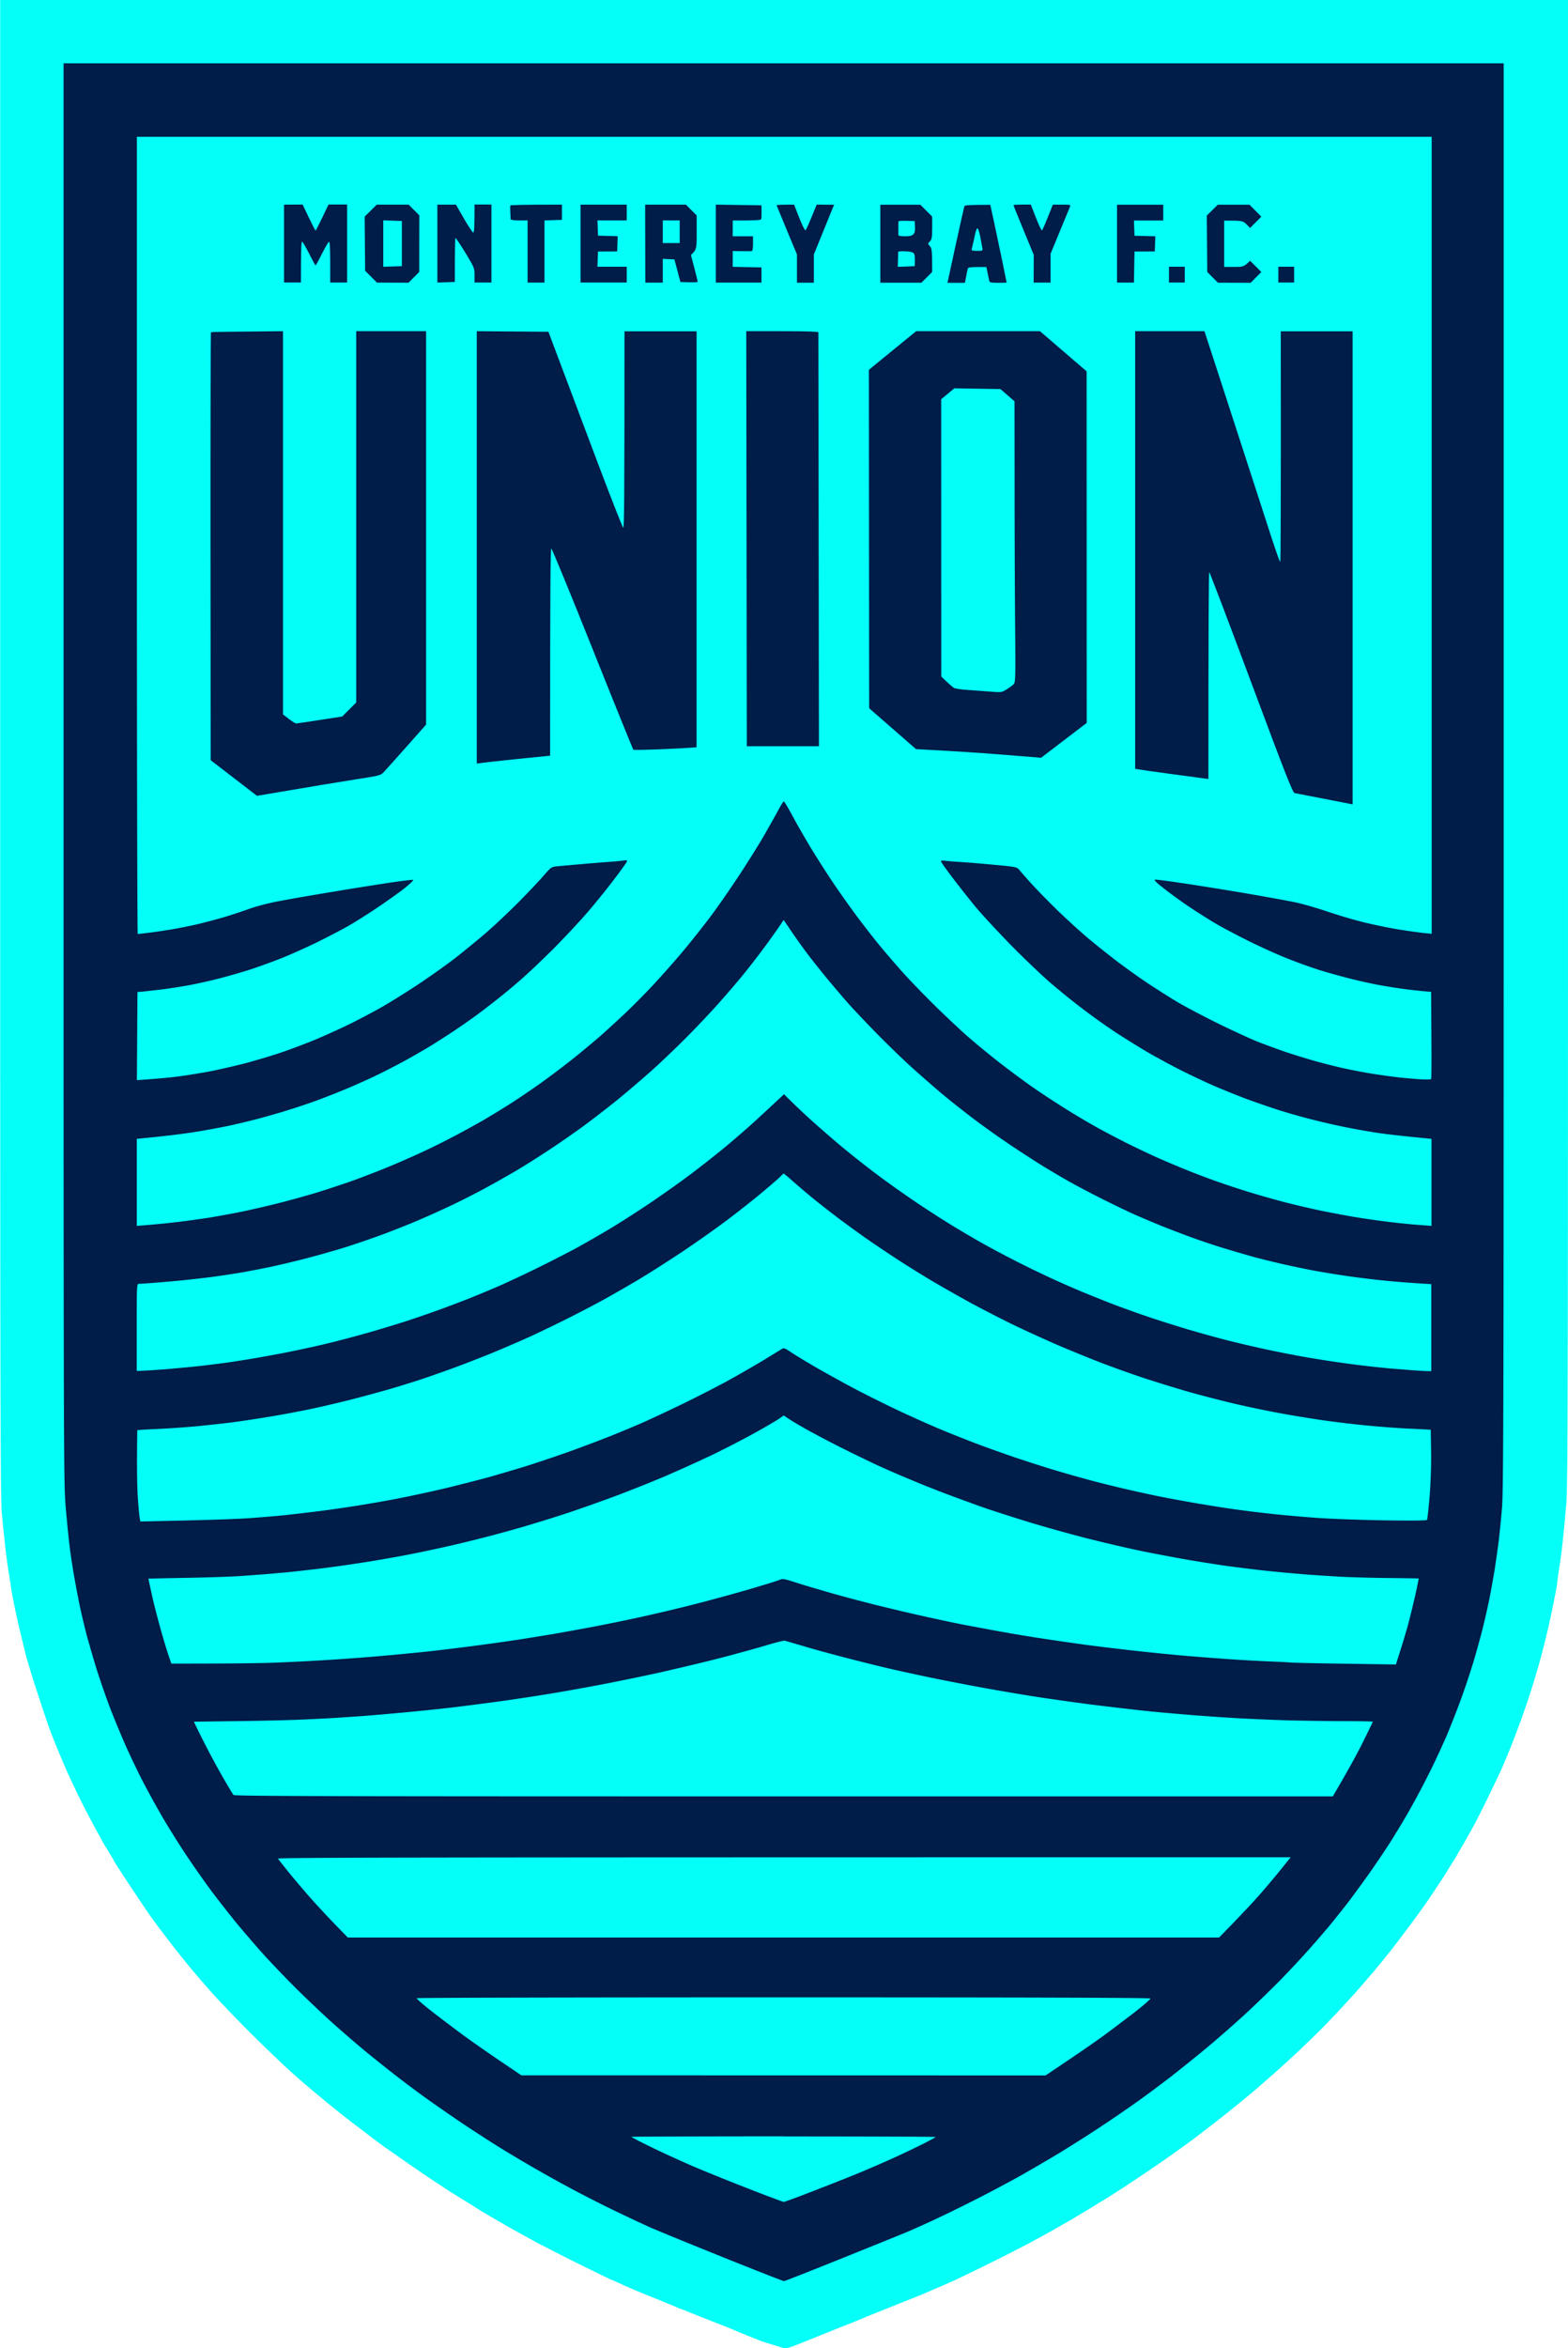
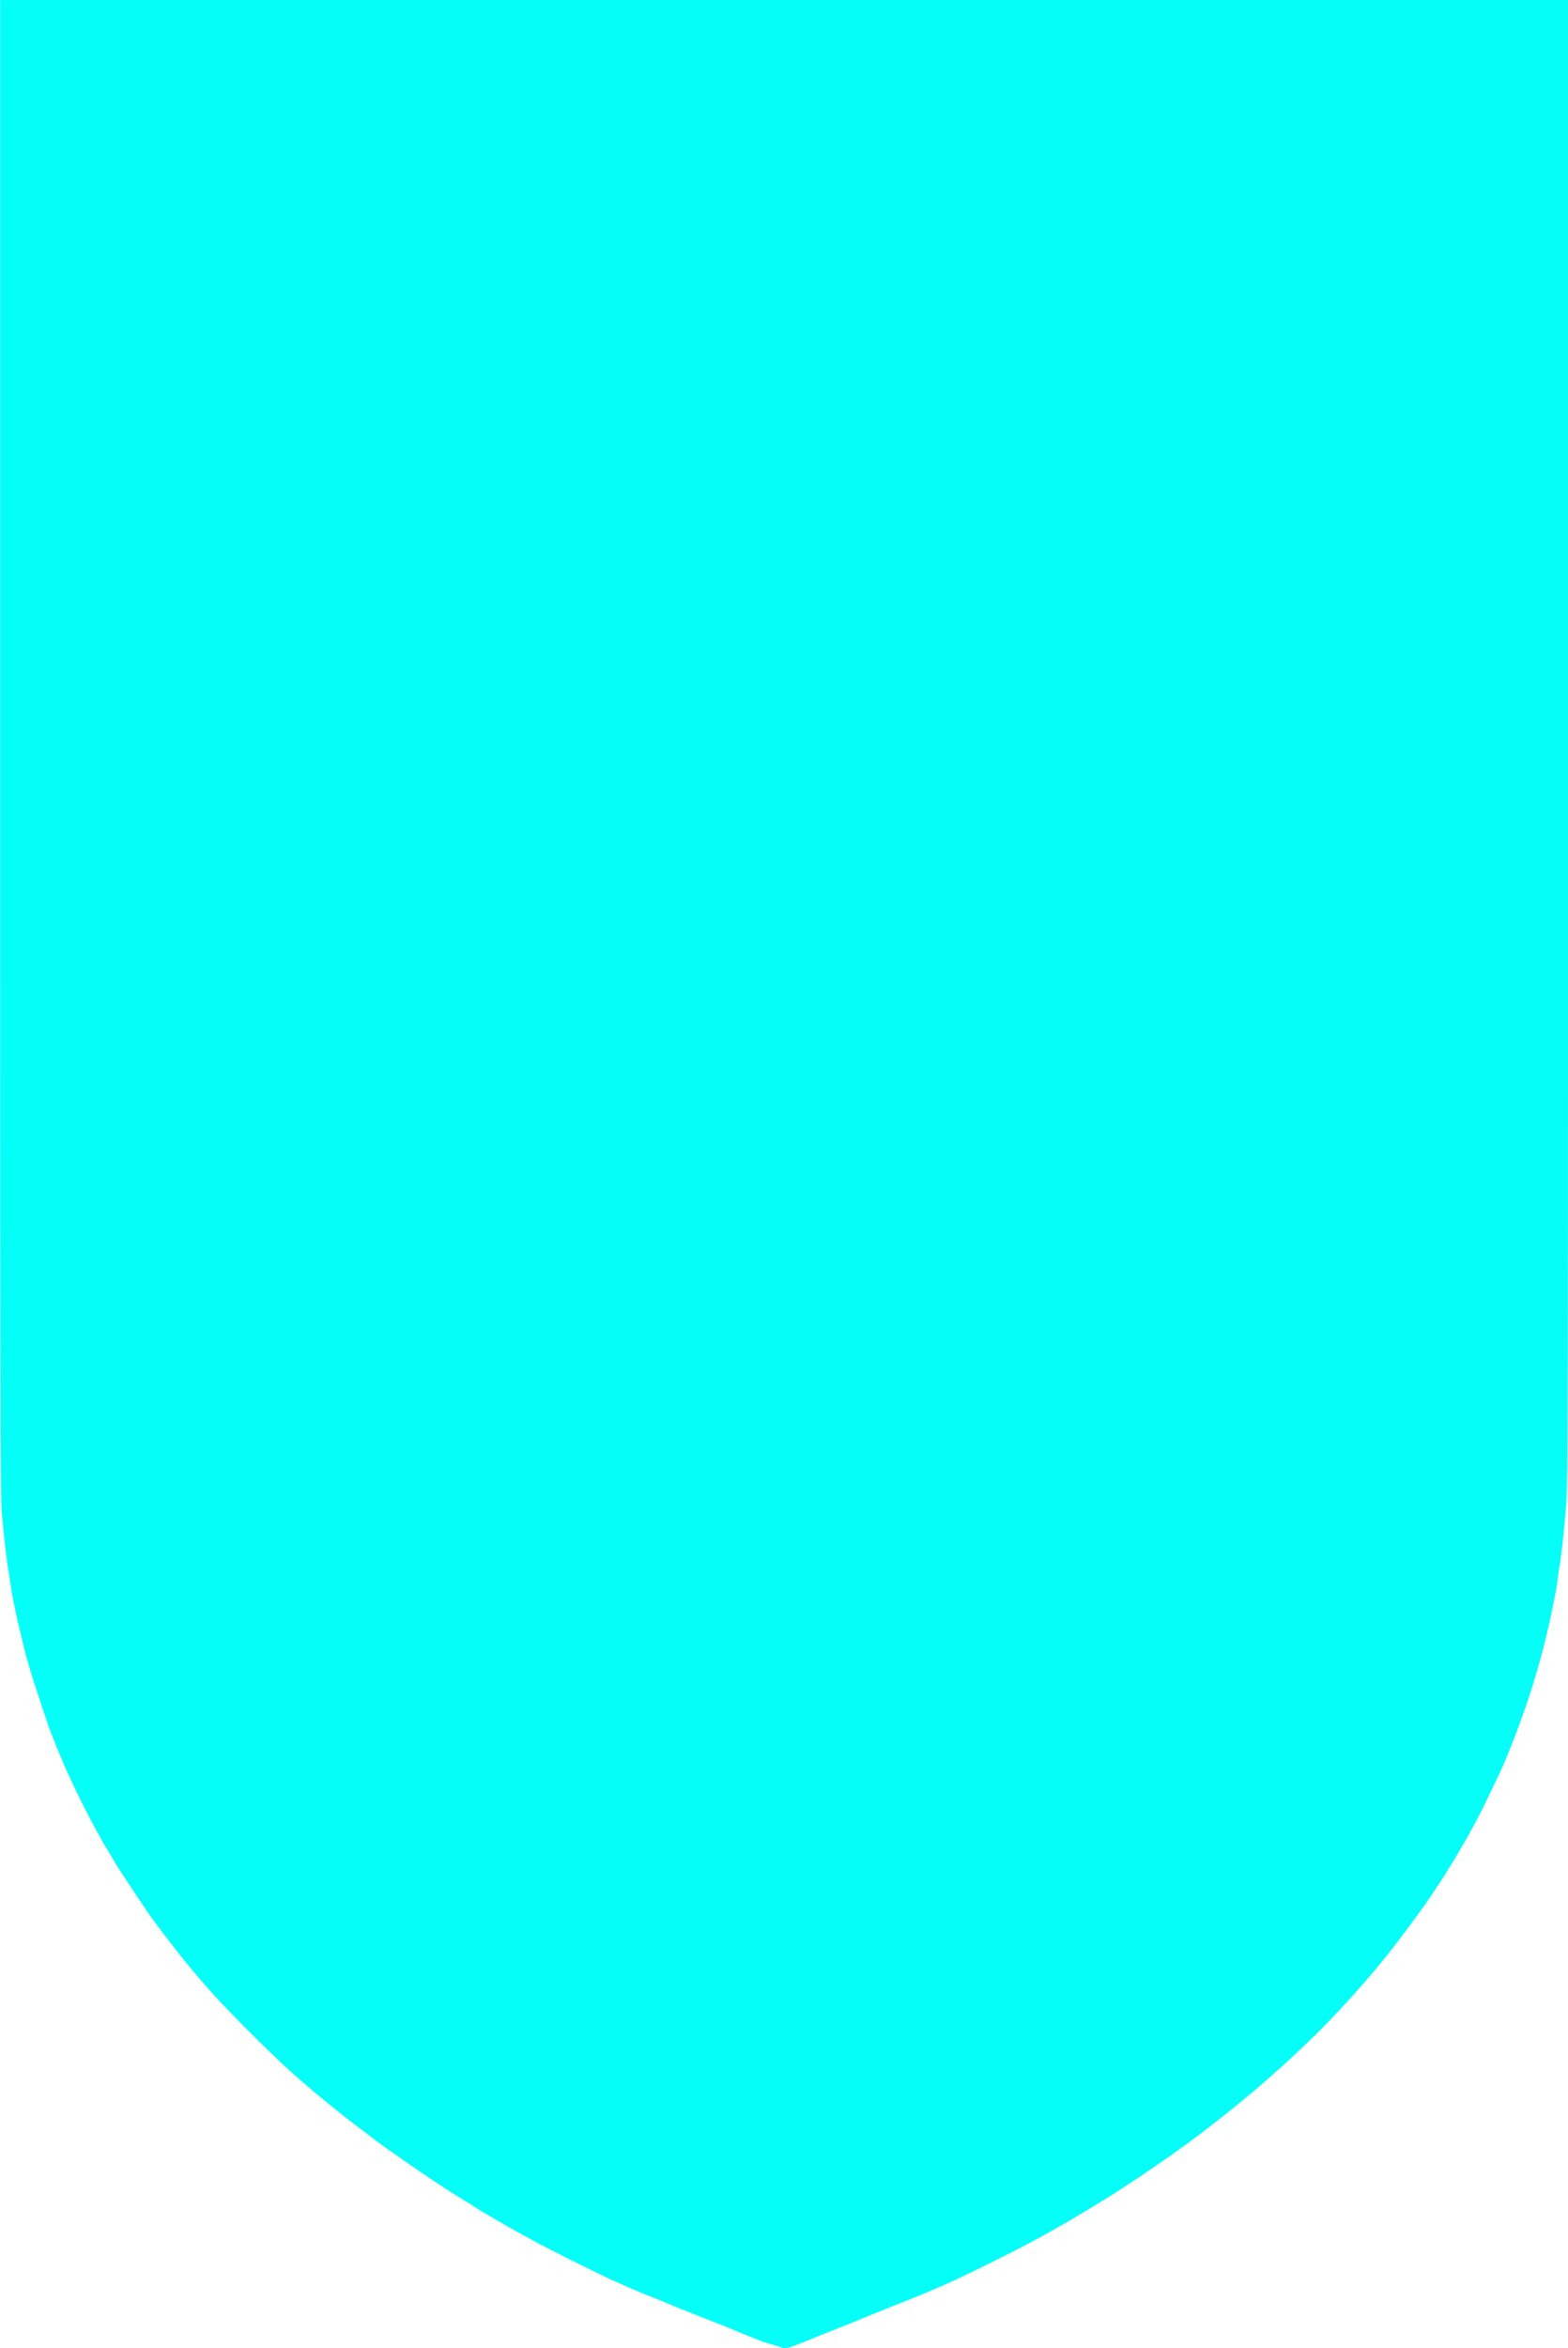
<svg xmlns="http://www.w3.org/2000/svg" baseProfile="tiny-ps" version="1.2" viewBox="0 0 167 249.93">
  <style>.s0{fill:#03fff8}.s1{fill:#001c48}</style>
  <path d="M0 0h167v78.95c0 70.72-.02 79.18-.19 81.18-.1 1.22-.27 2.98-.37 3.91-.1.93-.26 2.17-.36 2.77-.1.6-.19 1.27-.21 1.5-.02.23-.13.88-.24 1.44-.11.56-.29 1.43-.39 1.92-.1.5-.27 1.25-.37 1.68-.1.43-.29 1.22-.42 1.74-.14.53-.32 1.23-.41 1.56-.09.33-.33 1.17-.54 1.86-.2.69-.58 1.89-.84 2.65s-.58 1.68-.72 2.05c-.14.36-.35.93-.47 1.26-.12.33-.47 1.22-.78 1.99-.31.76-.72 1.71-.9 2.11-.19.4-.77 1.62-1.3 2.71-.53 1.09-1.24 2.5-1.59 3.13-.34.63-.85 1.52-1.12 1.99-.28.46-.54.92-.59 1.02-.05.1-.24.42-.44.72-.19.3-.44.7-.56.9-.11.2-.61.98-1.12 1.74-.5.76-1.05 1.57-1.21 1.8-.16.23-.49.69-.73 1.02-.24.33-.83 1.14-1.32 1.79-.49.65-1.15 1.52-1.46 1.92-.31.4-1.04 1.31-1.62 2.01-.58.7-1.7 2-2.49 2.89-.79.88-2.22 2.41-3.18 3.4-.96.98-2.8 2.75-4.09 3.92s-2.93 2.61-3.64 3.2c-.71.59-1.69 1.39-2.16 1.77-.47.38-1.19.95-1.59 1.26-.4.31-1.15.89-1.67 1.29s-1.3.98-1.73 1.29c-.44.31-1.01.72-1.27.91-.26.19-.86.6-1.32.92-.46.32-1.22.83-1.68 1.15-.46.31-1.46.97-2.22 1.47-.76.49-1.62 1.05-1.92 1.23-.3.18-.95.57-1.44.88-.5.3-1.52.91-2.28 1.36-.76.44-1.68.97-2.04 1.17-.36.2-1.31.72-2.1 1.15-.79.43-2.68 1.4-4.2 2.15a278 278 0 0 1-3.78 1.84c-.56.26-1.51.68-2.1.93-.59.25-1.19.51-1.32.57-.13.06-.81.33-1.5.61-.69.27-2.07.82-3.06 1.22-.99.39-1.91.77-2.04.83-.13.06-1.05.43-2.04.82-.99.39-2.77 1.11-3.96 1.59-1.91.77-2.2.86-2.52.75-.2-.07-.77-.25-1.26-.39-.5-.15-1.01-.31-1.14-.37-.13-.05-.54-.22-.9-.36-.36-.14-.98-.39-1.38-.56-.4-.16-.83-.34-.96-.4s-1.16-.46-2.28-.9c-1.12-.44-2.22-.88-2.43-.97-.21-.09-.42-.17-.45-.17-.03 0-.29-.1-.57-.23-.28-.13-1.46-.61-2.61-1.07-1.16-.46-2.57-1.06-3.15-1.33-.58-.27-1.08-.49-1.11-.49-.03 0-1.56-.74-3.39-1.64-1.83-.9-4.14-2.09-5.13-2.63-.99-.54-2.02-1.11-2.28-1.26-.26-.15-1.05-.6-1.74-1s-1.48-.87-1.74-1.04c-.27-.17-.59-.38-.72-.46-.13-.08-.53-.32-.88-.54-.35-.22-.73-.45-.85-.52s-.42-.26-.68-.43c-.26-.17-1.04-.69-1.73-1.14-.69-.46-1.95-1.32-2.8-1.91-.85-.6-1.74-1.22-1.98-1.38-.25-.17-.98-.71-1.63-1.2-.65-.5-1.47-1.12-1.81-1.38-.35-.26-1.06-.82-1.58-1.23-.52-.41-1.55-1.25-2.29-1.86-.74-.61-1.98-1.68-2.76-2.37-.78-.69-2.71-2.53-4.28-4.09-1.57-1.56-3.6-3.67-4.5-4.69-.9-1.02-2.06-2.37-2.57-3.01-.51-.64-1.24-1.56-1.62-2.05-.38-.49-.91-1.19-1.19-1.56-.28-.37-.7-.94-.94-1.27-.24-.33-1.21-1.78-2.17-3.22-.95-1.44-1.73-2.64-1.73-2.68 0-.03-.27-.49-.6-1.02-.33-.53-.6-.98-.6-.99 0-.02-.3-.57-.67-1.23a93.99 93.99 0 0 1-1.64-3.13c-.53-1.06-1.26-2.6-1.62-3.43-.36-.83-.82-1.91-1.02-2.41-.2-.5-.47-1.17-.6-1.5-.13-.33-.61-1.74-1.07-3.13-.46-1.39-.91-2.8-1.01-3.13l-.36-1.2c-.1-.33-.21-.71-.24-.84s-.22-.92-.42-1.74c-.2-.83-.45-1.88-.55-2.35-.1-.46-.26-1.25-.36-1.74-.1-.5-.21-1.12-.24-1.38-.03-.26-.14-.94-.23-1.5s-.26-1.75-.36-2.65c-.1-.89-.27-2.52-.37-3.61-.16-1.76-.18-10.94-.18-81.54V.02z" class="s0" />
-   <path d="M6.72 6.74h153.43V82.5c0 66.92-.02 76.02-.18 77.99-.1 1.22-.27 2.88-.37 3.67-.1.79-.29 2.09-.41 2.89-.13.79-.37 2.15-.54 3.01-.17.86-.5 2.29-.72 3.19-.22.89-.66 2.46-.96 3.49-.31 1.03-.9 2.81-1.32 3.97-.42 1.16-1.1 2.89-1.5 3.85-.41.96-1.22 2.72-1.81 3.91a92.6 92.6 0 0 1-2.13 4.03c-.58 1.03-1.54 2.62-2.13 3.55-.59.93-1.67 2.52-2.4 3.55-.73 1.03-1.73 2.38-2.21 3.01-.49.63-1.27 1.6-1.73 2.17-.46.56-1.47 1.73-2.23 2.59-.76.86-2.17 2.37-3.13 3.35s-2.66 2.63-3.78 3.66c-1.12 1.03-2.96 2.64-4.08 3.57-1.12.93-2.85 2.32-3.84 3.09-.99.76-2.58 1.95-3.54 2.63-.96.69-2.82 1.96-4.14 2.83-1.32.87-3.35 2.15-4.5 2.84-1.16.69-2.99 1.76-4.08 2.37a159.794 159.794 0 0 1-9 4.58c-.89.41-2 .91-2.46 1.11-.46.2-3.65 1.49-7.08 2.87-3.43 1.38-6.31 2.52-6.39 2.51-.08 0-3-1.14-6.48-2.54-3.48-1.4-7.01-2.84-7.83-3.21-.83-.37-2.58-1.19-3.9-1.83-1.32-.64-3.29-1.64-4.38-2.23-1.09-.58-2.93-1.6-4.08-2.27-1.16-.66-2.88-1.69-3.84-2.29-.96-.6-2.71-1.73-3.9-2.53-1.19-.8-2.94-2.02-3.9-2.71s-2.44-1.81-3.3-2.48c-.86-.67-2.21-1.75-3-2.4a145.9 145.9 0 0 1-3.42-2.95c-1.09-.97-2.95-2.74-4.14-3.93-1.19-1.19-2.79-2.87-3.55-3.73-.76-.86-1.95-2.24-2.63-3.07-.68-.83-1.89-2.37-2.68-3.43-.79-1.06-2.04-2.85-2.78-3.97-.74-1.12-1.82-2.86-2.4-3.85a107.8 107.8 0 0 1-1.99-3.61c-.52-.99-1.34-2.7-1.83-3.79-.49-1.09-1.24-2.91-1.68-4.03-.43-1.12-1.08-2.99-1.45-4.15-.36-1.16-.85-2.84-1.09-3.73-.23-.89-.56-2.25-.72-3.01-.16-.76-.43-2.17-.6-3.13-.17-.96-.39-2.39-.49-3.19-.1-.79-.29-2.66-.42-4.15-.23-2.66-.24-3.96-.24-78.29V6.7z" class="s1" />
  <path d="M14.53 14.56h137.95v84.82l-.75-.07c-.41-.04-1.59-.2-2.61-.36-1.02-.16-2.75-.52-3.84-.78a56.46 56.46 0 0 1-3.9-1.15c-1.06-.36-2.54-.79-3.3-.96-.76-.16-2.95-.56-4.86-.89-1.91-.33-4.94-.82-6.72-1.09-1.78-.27-3.34-.48-3.47-.46-.17.03.11.3 1.02 1.01.69.54 1.84 1.37 2.57 1.86.73.49 1.94 1.26 2.7 1.71.76.46 2.46 1.36 3.78 2.01 1.32.65 3.24 1.51 4.26 1.9 1.02.4 2.4.89 3.06 1.1.66.21 2.01.59 3 .85.99.26 2.5.6 3.36.76.86.16 2.26.38 3.12.49.86.1 1.78.2 2.52.25l.03 4.57c.02 2.51.01 4.63-.02 4.69-.03.08-.49.09-1.29.04-.69-.05-1.76-.14-2.39-.22-.63-.07-1.82-.24-2.64-.37-.83-.13-2.23-.4-3.12-.6-.89-.2-2.35-.57-3.24-.83-.89-.26-2.24-.68-3-.94-.76-.26-2.03-.73-2.82-1.04-.79-.31-2.74-1.21-4.32-1.99s-3.53-1.81-4.32-2.29c-.79-.48-2.14-1.33-3-1.9-.86-.57-2.29-1.59-3.18-2.26-.89-.67-2.32-1.81-3.18-2.53-.86-.72-2.34-2.07-3.29-2.99-.95-.93-2.2-2.2-2.77-2.83a73.45 73.45 0 0 1-1.3-1.47c-.26-.32-.31-.34-2.7-.56-1.34-.13-2.97-.26-3.63-.3-.66-.04-1.38-.1-1.59-.13-.21-.03-.41-.02-.44.03-.03.05.55.88 1.28 1.83.73.96 1.85 2.37 2.48 3.13.63.76 2.26 2.51 3.61 3.9 1.35 1.38 3.25 3.19 4.2 4.02.96.83 2.58 2.14 3.6 2.91s2.56 1.87 3.42 2.43c.86.57 2.32 1.47 3.24 2.02.92.54 2.57 1.44 3.66 1.99 1.09.55 2.76 1.34 3.72 1.75.96.41 2.47 1.02 3.36 1.35.89.33 2.35.83 3.24 1.12.89.29 2.46.74 3.48 1 1.02.27 2.67.65 3.66.85.99.2 2.53.48 3.42.61.89.14 2.58.34 5.88.66v9.26l-1.35-.1c-.74-.05-2.22-.2-3.27-.33-1.06-.13-2.73-.37-3.72-.54-.99-.17-2.58-.47-3.54-.67-.96-.2-2.58-.58-3.6-.84s-2.64-.72-3.6-1.01c-.96-.29-2.44-.77-3.3-1.07-.86-.29-2.37-.86-3.36-1.25-.99-.39-2.5-1.03-3.36-1.41-.86-.38-2.37-1.1-3.36-1.59-.99-.5-2.48-1.28-3.3-1.74a89.24 89.24 0 0 1-6.96-4.38c-.89-.63-2.4-1.75-3.36-2.5s-2.36-1.9-3.12-2.56c-.76-.65-2.37-2.16-3.59-3.35-1.21-1.19-2.81-2.84-3.55-3.67-.74-.83-1.88-2.15-2.53-2.95-.65-.79-1.79-2.26-2.52-3.25a99.27 99.27 0 0 1-2.54-3.61c-.66-.99-1.66-2.56-2.22-3.49-.56-.93-1.41-2.4-1.88-3.28-.47-.88-.9-1.59-.95-1.59-.05 0-.33.45-.62.99s-.99 1.78-1.54 2.74c-.56.96-1.78 2.91-2.72 4.33-.94 1.42-2.28 3.34-2.98 4.27-.7.93-1.9 2.44-2.67 3.37-.77.93-2.15 2.5-3.06 3.49a77 77 0 0 1-3.2 3.26c-.85.8-2.06 1.91-2.68 2.46-.63.55-1.92 1.63-2.88 2.4s-2.5 1.93-3.42 2.59c-.92.66-2.41 1.67-3.3 2.24-.89.57-2.19 1.36-2.88 1.76-.69.4-1.96 1.1-2.82 1.56-.86.46-2.45 1.26-3.54 1.77-1.09.51-2.95 1.33-4.14 1.81-1.19.48-2.86 1.12-3.72 1.42-.86.3-2.37.8-3.36 1.11-.99.31-2.83.82-4.08 1.14-1.25.32-3.12.75-4.14.96-1.02.21-2.51.48-3.3.61s-2.31.34-3.36.47c-1.06.13-2.5.28-4.5.43v-9.26l.99-.1c.55-.05 1.72-.18 2.61-.28.89-.1 2.4-.31 3.36-.48.96-.16 2.25-.41 2.88-.54.63-.14 1.79-.41 2.58-.61s2.25-.61 3.24-.91c.99-.3 2.48-.79 3.3-1.09.83-.3 2.31-.88 3.3-1.29.99-.41 2.45-1.07 3.24-1.45.79-.38 2.03-1.02 2.76-1.41.73-.39 1.91-1.07 2.64-1.5.73-.43 2.05-1.28 2.94-1.87.89-.59 2.16-1.49 2.82-1.99.66-.5 1.61-1.23 2.1-1.63.5-.4 1.47-1.21 2.16-1.81.69-.6 2.24-2.06 3.43-3.25s2.86-2.98 3.71-3.97c.85-.99 2.1-2.54 2.77-3.43.68-.89 1.28-1.73 1.34-1.85.09-.21.06-.22-.44-.15-.3.04-1 .1-1.56.14-.56.04-1.94.15-3.06.25s-2.26.2-2.52.23c-.42.05-.57.17-1.27.99-.44.51-1.65 1.79-2.7 2.85-1.05 1.05-2.61 2.52-3.47 3.26-.86.74-2.32 1.93-3.24 2.65-.92.71-2.68 1.96-3.9 2.77-1.22.81-2.95 1.89-3.84 2.4-.89.51-2.43 1.32-3.42 1.81-.99.49-2.67 1.25-3.72 1.69-1.06.44-2.79 1.09-3.84 1.44-1.06.35-2.87.89-4.02 1.18-1.16.29-2.88.68-3.84.85-.96.17-2.39.4-3.18.49-.79.1-2.05.22-4.14.36l.06-9.38.42-.03c.23-.02 1.12-.12 1.98-.22.86-.1 2.26-.32 3.12-.48.86-.16 2.29-.48 3.18-.71.89-.23 2.32-.64 3.18-.91.86-.28 2.37-.82 3.36-1.21.99-.39 2.77-1.19 3.96-1.77 1.19-.59 2.7-1.38 3.36-1.76.66-.38 2.04-1.25 3.06-1.94s2.32-1.61 2.88-2.06c.62-.5.95-.83.84-.85-.1-.02-1.31.13-2.7.34-1.39.21-4.11.64-6.06.97-1.95.32-4.41.75-5.46.95-1.19.22-2.45.55-3.3.86-.76.27-2 .68-2.76.9-.76.22-1.97.54-2.7.71-.73.17-1.97.42-2.76.55-.79.13-1.9.3-2.46.36-.56.07-1.06.13-1.11.12-.05 0-.09-19.08-.09-42.41V14.58z" class="s0" />
-   <path d="m30.25 21.78 1.98-.01.66 1.38c.36.76.69 1.39.72 1.39.03 0 .36-.62 1.38-2.77h1.98v8.3h-1.8V27.9c0-1.36-.04-2.17-.12-2.17-.07 0-.4.57-.75 1.26-.35.7-.66 1.26-.69 1.26-.03 0-.34-.57-.69-1.26-.35-.7-.68-1.26-.75-1.26-.08 0-.12.8-.12 4.33h-1.8v-8.3zm9.9 0h3.37l1.14 1.14-.01 6.02-1.14 1.15-3.36-.01-1.26-1.26-.05-5.77.65-.64.65-.64zm6.43 0h1.98l.84 1.46c.46.8.91 1.48.99 1.5.11.03.15-.32.15-2.97h1.8v8.3h-1.8v-.78c0-.77-.02-.81-.99-2.41-.54-.89-1.02-1.59-1.05-1.55-.03.04-.06 1.11-.06 4.68l-1.86.06v-8.3zm13.27 0v1.62l-1.86.06v6.62h-1.8v-6.62h-.9c-.52 0-.9-.05-.9-.12 0-.07-.02-.4-.04-.75s-.02-.67.01-.72c.02-.05 1.27-.09 5.49-.09zm1.98 0h4.92v1.68h-3.12l.06 1.62 2.1.06-.06 1.62-2.04.01-.06 1.62h3.12v1.68h-4.92v-8.3zm6.88 0h4.34l1.15 1.15v1.8c0 1.78 0 1.81-.61 2.41l.36 1.38c.2.76.36 1.42.36 1.47 0 .05-.41.08-1.84.03l-.64-2.41-1.24-.06v2.53h-1.86l-.01-4.15-.01-4.15zm7.53 0 4.86.07.01.66c0 .36-.01.73-.03.81-.03.11-.44.15-3.04.15v1.68h2.16v.78c0 .54-.05.79-.15.8-.08.01-.57.01-2.01-.01v1.68l3.06.06v1.62h-4.86v-8.3zm8.34.01.54 1.38c.3.76.59 1.36.66 1.34.07-.02.36-.65 1.2-2.73l1.86.01-.19.45c-.1.25-.59 1.44-1.97 4.84v3.01h-1.8v-3.01l-1.08-2.59c-.59-1.42-1.08-2.61-1.08-2.65 0-.03.42-.06 1.86-.06zm9.18 0h4.26l1.26 1.26v1.2c0 1.03-.04 1.24-.24 1.44-.24.24-.24.24 0 .51.21.23.24.44.24 2.74l-1.14 1.15h-4.38v-8.3zm11.71 0 .4 1.84c.22 1.01.61 2.87.87 4.12.26 1.26.47 2.3.47 2.32 0 .02-.41.03-.9.03-.76 0-.91-.03-.95-.21-.03-.12-.11-.49-.31-1.47h-.96c-.66 0-.98.05-1.01.15-.03.08-.11.46-.31 1.53h-1.86l.87-4c.48-2.2.9-4.07.93-4.15.04-.11.43-.15 2.76-.15zm4.32 0 .54 1.38c.3.76.59 1.37.64 1.35.06-.02.34-.64 1.16-2.74h.96c.95 0 .96 0 .85.27-.06.15-.55 1.33-2.05 4.96v3.07h-1.8l.01-2.95-1.08-2.62c-.6-1.44-1.08-2.64-1.08-2.68 0-.03.42-.06 1.86-.06zm9.18 0h4.92v1.68h-3.12l.06 1.62 2.22.06-.06 1.61-2.16.01-.06 3.31h-1.8v-8.3zm10.74 0h3.37l1.26 1.27-1.2 1.2-.39-.39c-.38-.38-.43-.39-2.37-.39v4.93h1.05c.98 0 1.07-.02 1.71-.66l1.2 1.2-1.14 1.15-3.48-.01-1.14-1.14-.05-6.01.59-.58.59-.58z" class="s1" />
-   <path d="m40.83 23.45 1.97.07v4.81l-1.98.06v-4.94zm29.76.01h1.8v2.41h-1.8v-2.4zm26.83.06.03.6c.02.45-.02.66-.18.82-.16.16-.4.21-.9.21-.38 0-.69-.06-.69-.12v-.72c0-.33 0-.66.01-.73 0-.08.33-.11 1.74-.05zm6.69.78c.07 0 .2.42.3.93.09.51.19 1.05.22 1.2.05.25.01.27-.55.27-.33 0-.6-.04-.6-.09 0-.05.05-.28.11-.51.06-.23.17-.73.25-1.11.07-.38.19-.69.26-.69zm-7.71 2.45c.48.01.8.08.91.2.11.12.16.38.11 1.38l-1.8.07.02-.76c.01-.42.02-.79.02-.84 0-.04.33-.07.74-.06z" class="s0" />
-   <path d="M124.5 28.39h1.68v1.68h-1.68v-1.68zm11.65 0h1.68v1.68h-1.68v-1.68zM30.14 35.25v40.78l.63.49c.35.27.7.48.78.48.08 0 1.22-.17 4.89-.74l1.5-1.49V35.25h7.44v41.87l-2.11 2.38c-1.16 1.31-2.26 2.53-2.43 2.71-.3.31-.48.36-2.96.74-1.45.23-4.41.71-10.51 1.75l-4.93-3.79-.02-22.75c-.01-12.51.02-22.77.05-22.8.04-.03 1.78-.06 7.65-.11zm20.65 0 7.62.06 1.04 2.77c.57 1.52 2.34 6.2 3.92 10.41 1.58 4.2 2.93 7.65 3.01 7.67.1.02.13-2.79.13-20.9h7.68v44.27l-.63.05c-.35.03-1.85.11-3.33.17-1.49.06-2.74.08-2.78.04-.04-.04-2-4.87-4.34-10.73s-4.32-10.66-4.39-10.68c-.09-.02-.13 3.25-.13 22.05l-3.39.34c-1.87.19-3.62.38-4.42.5V35.25zm28.69 0h3.84c2.48 0 3.84.04 3.84.12 0 .07.01 10 .06 44.05h-7.68l-.03-22.08-.03-22.08zm18.07 0h13.21l4.97 4.27.01 37.42-4.86 3.71-.96-.08c-.53-.04-2.28-.18-3.9-.31s-4.18-.3-8.46-.53l-4.99-4.35-.03-36.02 2.51-2.05 2.51-2.05zm23.35 0h7.38l1.54 4.72c.85 2.6 2.27 6.97 3.16 9.72.89 2.75 1.99 6.14 2.45 7.55.46 1.41.87 2.56.92 2.56.05 0 .08-5.52.06-24.54h7.65v50.35l-2.97-.58c-1.63-.32-3.08-.6-3.21-.62-.2-.04-.98-2.02-4.62-11.78-2.41-6.45-4.42-11.74-4.47-11.74-.05 0-.09 4.95-.09 22.02l-.45-.06c-.25-.03-1.85-.25-3.57-.48-1.72-.23-3.27-.45-3.78-.54V35.27z" class="s1" />
-   <path d="m101.64 41.33 4.91.08 1.5 1.3.01 9.41c0 5.18.03 11.9.06 14.95.04 5.1.03 5.55-.16 5.75-.11.12-.45.37-.75.55-.53.33-.56.33-1.74.24l-2.4-.18c-.66-.04-1.31-.14-1.44-.2-.13-.07-.5-.37-1.38-1.23l-.01-29.51.7-.58.7-.58zM83.47 97.92l.84 1.24c.46.68 1.25 1.78 1.75 2.44.5.66 1.45 1.85 2.11 2.65.66.79 1.63 1.93 2.16 2.53.53.6 1.85 1.99 2.94 3.11 1.09 1.11 2.74 2.72 3.67 3.56.92.84 2.41 2.14 3.3 2.89.89.75 2.46 1.99 3.48 2.76 1.02.77 2.75 2 3.84 2.73 1.09.73 2.6 1.71 3.36 2.18.76.47 2.03 1.22 2.82 1.67.79.45 2.44 1.32 3.66 1.93 1.22.61 2.79 1.37 3.48 1.67.69.31 1.94.83 2.76 1.17.83.33 2.31.9 3.3 1.26.99.36 2.58.89 3.54 1.18.96.29 2.35.69 3.09.9.74.2 2.17.55 3.18.78 1.01.23 2.56.55 3.45.71.89.16 2.59.44 3.78.6 1.19.17 3.05.38 4.14.48 1.09.1 2.51.21 4.32.31v9.26h-.39c-.21 0-1.09-.05-1.95-.12-.86-.07-1.91-.15-2.34-.19-.43-.04-1.48-.15-2.34-.25-.86-.1-2.29-.29-3.18-.42-.89-.13-2.4-.37-3.36-.54-.96-.17-2.77-.52-4.02-.79-1.25-.27-3.23-.73-4.38-1.03-1.16-.3-3.07-.83-4.26-1.19s-3.03-.94-4.08-1.3c-1.06-.36-2.7-.95-3.66-1.32-.96-.37-2.44-.96-3.3-1.32-.86-.36-2.37-1.02-3.36-1.48-.99-.46-2.67-1.27-3.72-1.81-1.06-.54-2.6-1.36-3.42-1.82-.83-.46-2.28-1.32-3.24-1.9-.96-.58-2.71-1.71-3.9-2.51-1.19-.8-3.11-2.16-4.26-3.03-1.16-.87-2.83-2.2-3.72-2.94-.89-.75-2.3-1.97-3.12-2.71a80.3 80.3 0 0 1-2.94-2.8l-.78.73c-.43.4-1.4 1.3-2.16 2-.76.7-2.16 1.92-3.12 2.72-.96.8-2.74 2.21-3.96 3.12-1.22.92-3.3 2.38-4.62 3.26-1.32.88-3.13 2.03-4.02 2.56-.89.53-2.32 1.35-3.18 1.83-.86.47-2.75 1.45-4.2 2.16-1.45.72-3.4 1.63-4.32 2.03-.92.4-2.38 1.01-3.24 1.35-.86.34-2.43.93-3.48 1.31-1.06.38-2.7.94-3.66 1.24-.96.31-2.61.8-3.66 1.1-1.06.3-2.57.7-3.36.9-.79.2-2.06.5-2.82.66-.76.17-1.92.41-2.58.54-.66.13-1.98.37-2.94.54-.96.17-2.34.38-3.06.49-.73.1-2.05.27-2.94.37-.89.1-2.59.26-3.78.36-1.19.09-2.36.17-3.06.18v-4.63c0-4.33.01-4.63.21-4.64.12 0 .62-.03 1.11-.07.5-.03 1.79-.14 2.88-.24 1.09-.1 2.79-.29 3.78-.42.99-.13 2.42-.35 3.18-.48.76-.13 2.06-.38 2.88-.55.83-.17 2.53-.57 3.78-.89 1.25-.32 3.17-.86 4.26-1.2 1.09-.34 2.87-.95 3.96-1.35 1.09-.4 2.87-1.1 3.96-1.57 1.09-.46 2.76-1.22 3.72-1.68.96-.46 2.55-1.27 3.54-1.81.99-.54 2.48-1.38 3.3-1.87.83-.49 2.37-1.47 3.42-2.16 1.06-.7 2.73-1.86 3.72-2.59.99-.73 2.58-1.96 3.54-2.74.96-.78 2.55-2.14 3.54-3.02.99-.88 2.66-2.47 3.72-3.54 1.06-1.06 2.6-2.69 3.43-3.62.83-.93 1.96-2.25 2.53-2.94a85.402 85.402 0 0 0 3.83-5.08l.64-.94zm-.05 26.96c.04 0 .46.34.92.75s1.41 1.22 2.1 1.79c.69.57 1.91 1.52 2.7 2.12.79.6 2.09 1.54 2.88 2.1s2.28 1.56 3.3 2.23c1.02.67 2.67 1.7 3.66 2.29.99.59 2.83 1.64 4.08 2.33 1.25.69 3.36 1.77 4.68 2.42 1.32.64 3.54 1.65 4.92 2.25 1.39.59 3.44 1.43 4.56 1.86 1.12.43 3.04 1.12 4.26 1.53 1.22.41 3.41 1.09 4.86 1.51 1.45.42 3.83 1.03 5.28 1.37 1.45.34 3.69.8 4.98 1.03 1.29.23 3.29.56 4.44.72 1.16.17 3.21.41 4.56.54 1.35.13 3.24.27 4.2.32.96.04 1.93.09 2.58.13l.04 2.34c.02 1.45-.04 3.25-.16 4.74-.11 1.32-.23 2.46-.28 2.52-.05.07-1.88.08-4.64.04-2.51-.04-5.7-.16-7.08-.26-1.39-.1-3.3-.27-4.26-.37a120.702 120.702 0 0 1-5.76-.73c-.69-.1-2.18-.35-3.3-.54-1.12-.2-2.72-.49-3.54-.66-.83-.17-2.31-.49-3.3-.72-.99-.23-2.64-.63-3.66-.9s-2.91-.8-4.2-1.19c-1.29-.39-3.31-1.04-4.5-1.45-1.19-.41-2.92-1.03-3.84-1.38-.92-.35-2.49-.97-3.48-1.38-.99-.41-2.96-1.28-4.38-1.94-1.42-.66-3.72-1.8-5.1-2.53-1.39-.74-3.3-1.8-4.26-2.36-.96-.56-2.06-1.23-2.46-1.5-.63-.42-.75-.46-.96-.32-.13.08-.97.59-1.86 1.14-.89.54-2.54 1.49-3.66 2.11-1.12.62-3.34 1.76-4.92 2.53-1.58.77-3.64 1.73-4.56 2.13-.92.4-2.38 1.01-3.24 1.35-.86.34-2.67 1.03-4.02 1.52-1.35.49-3.49 1.21-4.74 1.61-1.25.39-3.25.98-4.44 1.31-1.19.32-3.32.86-4.74 1.2-1.42.33-3.61.8-4.86 1.04-1.25.24-3.28.59-4.5.78-1.22.19-3.11.46-4.2.59-1.09.13-2.52.3-3.18.37-.66.07-2.31.21-3.66.31s-4.55.22-11.73.36l-.07-.36c-.04-.2-.13-1.17-.2-2.17-.07-.99-.12-3.02-.06-7.19l.42-.03c.23-.02 1.15-.07 2.04-.11.89-.04 2.51-.15 3.6-.25 1.09-.1 2.85-.29 3.9-.42 1.06-.13 3-.43 4.32-.65 1.32-.22 3.32-.6 4.44-.84 1.12-.24 3.07-.7 4.32-1.02 1.25-.33 2.96-.79 3.78-1.03.83-.24 2.26-.68 3.18-.98.92-.3 2.6-.89 3.72-1.3 1.12-.41 2.93-1.12 4.02-1.56 1.09-.45 2.82-1.19 3.84-1.65 1.02-.46 2.93-1.38 4.23-2.03 1.3-.65 3.17-1.63 4.14-2.17.97-.54 2.58-1.47 3.57-2.06.99-.59 2.96-1.85 4.38-2.79s3.55-2.44 4.74-3.33c1.19-.89 2.97-2.29 3.96-3.12.99-.83 1.87-1.6 1.96-1.71.09-.11.2-.2.24-.2zm.04 25.76.5.34c.27.19 1.12.69 1.88 1.12.76.43 2.46 1.33 3.78 1.99 1.32.66 3 1.47 3.72 1.81a130.825 130.825 0 0 0 7.26 3.03c1.09.41 2.9 1.07 4.02 1.47 1.12.39 3.45 1.14 5.16 1.66 1.72.52 4.53 1.3 6.24 1.73 1.72.43 4.2 1.01 5.52 1.28 1.32.27 3.48.68 4.8.91 1.32.23 3.18.52 4.14.66.96.13 2.69.35 3.84.48 1.16.13 3.18.32 4.5.43 1.32.1 3.29.23 4.38.28 1.09.05 3.3.11 4.92.12 1.62.02 2.95.04 2.97.05.02.01-.14.78-.34 1.71-.21.93-.56 2.36-.78 3.19-.23.83-.61 2.12-1.3 4.25l-5.4-.08c-2.97-.04-5.62-.1-5.88-.13-.26-.03-1.32-.08-2.34-.12-1.02-.04-3-.15-4.38-.25-1.39-.1-3.47-.26-4.62-.36-1.16-.1-3.37-.32-4.92-.49-1.55-.17-3.98-.46-5.4-.65-1.42-.19-3.66-.52-4.98-.72-1.32-.2-3.43-.56-4.68-.79-1.25-.23-2.98-.55-3.84-.72-.86-.17-2.67-.56-4.02-.86-1.35-.3-3.62-.84-5.04-1.19-1.42-.36-3.61-.94-4.86-1.3-1.25-.36-2.88-.84-3.6-1.08-1.23-.39-1.35-.41-1.71-.25-.21.09-1.78.57-3.48 1.07-1.7.49-4.42 1.23-6.03 1.63-1.62.41-4.02.97-5.34 1.26-1.32.29-3.43.72-4.68.96-1.25.24-3.23.6-4.38.8-1.16.19-2.97.49-4.02.65a271.455 271.455 0 0 1-9.24 1.21c-.92.1-2.84.29-4.26.42a239.615 239.615 0 0 1-8.16.6c-1.02.06-3.05.16-4.5.21-1.45.05-4.45.09-10.66.09l-.29-.84c-.16-.46-.53-1.68-.82-2.71-.29-1.03-.72-2.68-.94-3.67-.22-.99-.4-1.81-.39-1.82.01-.01 1.85-.05 4.1-.09 2.25-.04 4.87-.13 5.82-.2l2.46-.18c.4-.03 1.37-.12 2.16-.19s2.71-.29 4.26-.48c1.55-.2 3.94-.55 5.31-.78 1.37-.23 3.32-.58 4.32-.79 1.01-.2 2.67-.56 3.69-.79 1.02-.23 2.81-.67 3.96-.97 1.16-.3 2.94-.79 3.96-1.09 1.02-.3 2.94-.89 4.26-1.32 1.32-.43 3.75-1.29 5.4-1.9 1.65-.62 4.19-1.63 5.64-2.26 1.45-.63 3.64-1.62 4.86-2.21 1.22-.59 3.14-1.58 4.26-2.2 1.12-.62 2.3-1.3 2.62-1.52l.58-.4zm.1 23.98c.1.02 1.21.34 2.46.71 1.25.37 3.58.99 5.16 1.39 1.58.4 3.26.81 3.72.91.46.11 1.97.44 3.36.74s4.11.83 6.06 1.19c1.95.36 4.78.84 6.3 1.07 1.52.23 4.27.62 6.12.85 1.85.23 4.47.53 5.82.67 1.35.13 3.51.32 4.8.42 1.29.1 3.37.24 4.62.31s3.6.17 5.22.22c1.62.04 4.31.08 5.97.08 1.67 0 3.03.03 3.04.06 0 .03-.5 1.06-1.11 2.29-.61 1.22-1.58 3-3.15 5.66H83.48c-47.7 0-58.49-.02-58.61-.15-.08-.09-.61-.97-1.18-1.96s-1.49-2.71-2.05-3.82c-.56-1.11-1-2.02-.98-2.02.02 0 2.11-.03 4.65-.06 2.54-.03 5.81-.11 7.26-.18 1.45-.07 2.99-.15 3.42-.18.43-.03 1.29-.09 1.92-.13.63-.04 2.63-.2 4.44-.37 1.82-.16 4.46-.43 5.88-.6 1.42-.17 3.88-.49 5.46-.71 1.58-.22 4.04-.6 5.46-.84s3.85-.68 5.4-.98c1.55-.3 4.17-.84 5.82-1.21 1.65-.37 4.35-1.01 6-1.43 1.65-.42 3.89-1.04 4.98-1.36 1.09-.33 2.06-.58 2.16-.56zm53.91 23.04-.99 1.23c-.54.68-1.55 1.88-2.25 2.68-.69.79-1.96 2.16-4.39 4.64h-92.8l-1.44-1.48c-.79-.82-2.01-2.13-2.7-2.92-.69-.79-1.7-1.98-2.23-2.64-.53-.66-1.01-1.27-1.06-1.35-.08-.12 10.73-.15 107.86-.15zm-54.01 14.92c25.88 0 39.02.04 39.06.12.03.07-.74.74-1.71 1.49s-2.47 1.88-3.33 2.51c-.86.63-2.59 1.83-6.12 4.19l-55.83-.01-2.28-1.54c-1.25-.85-3.04-2.09-3.96-2.77-.92-.68-2.42-1.81-3.33-2.52-.91-.71-1.61-1.33-1.57-1.38.04-.05 17.63-.09 39.08-.09zm-.02 14.8c8.91 0 16.21.03 16.21.06s-.63.38-1.41.77c-.78.39-2.25 1.09-3.27 1.55-1.02.46-2.73 1.2-3.78 1.63-1.06.43-3.19 1.27-4.74 1.87-1.55.6-2.89 1.09-2.97 1.09-.08 0-1.84-.65-3.9-1.46-2.06-.8-4.75-1.89-5.97-2.42-1.22-.53-3.15-1.41-4.29-1.97-1.14-.55-2.07-1.04-2.07-1.07 0-.03 7.29-.06 16.21-.06z" class="s0" />
</svg>